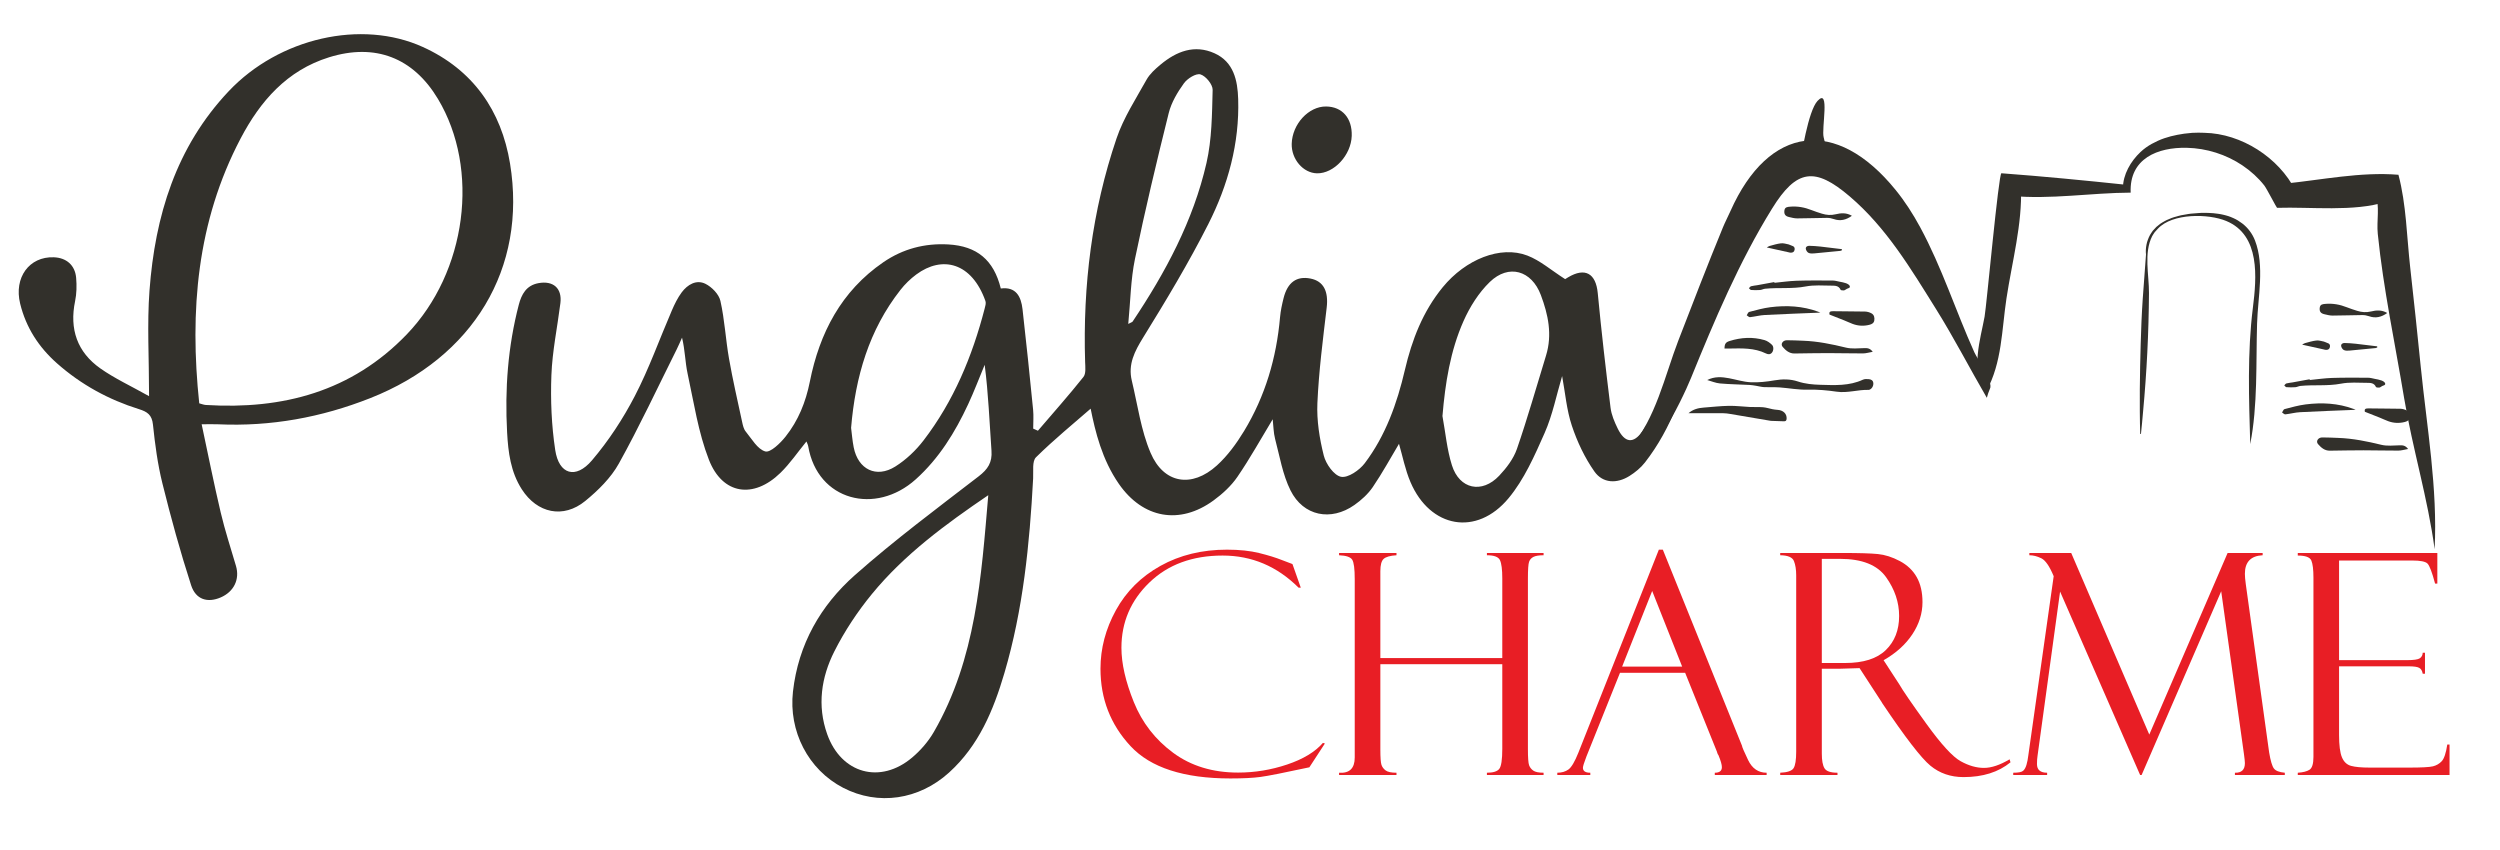
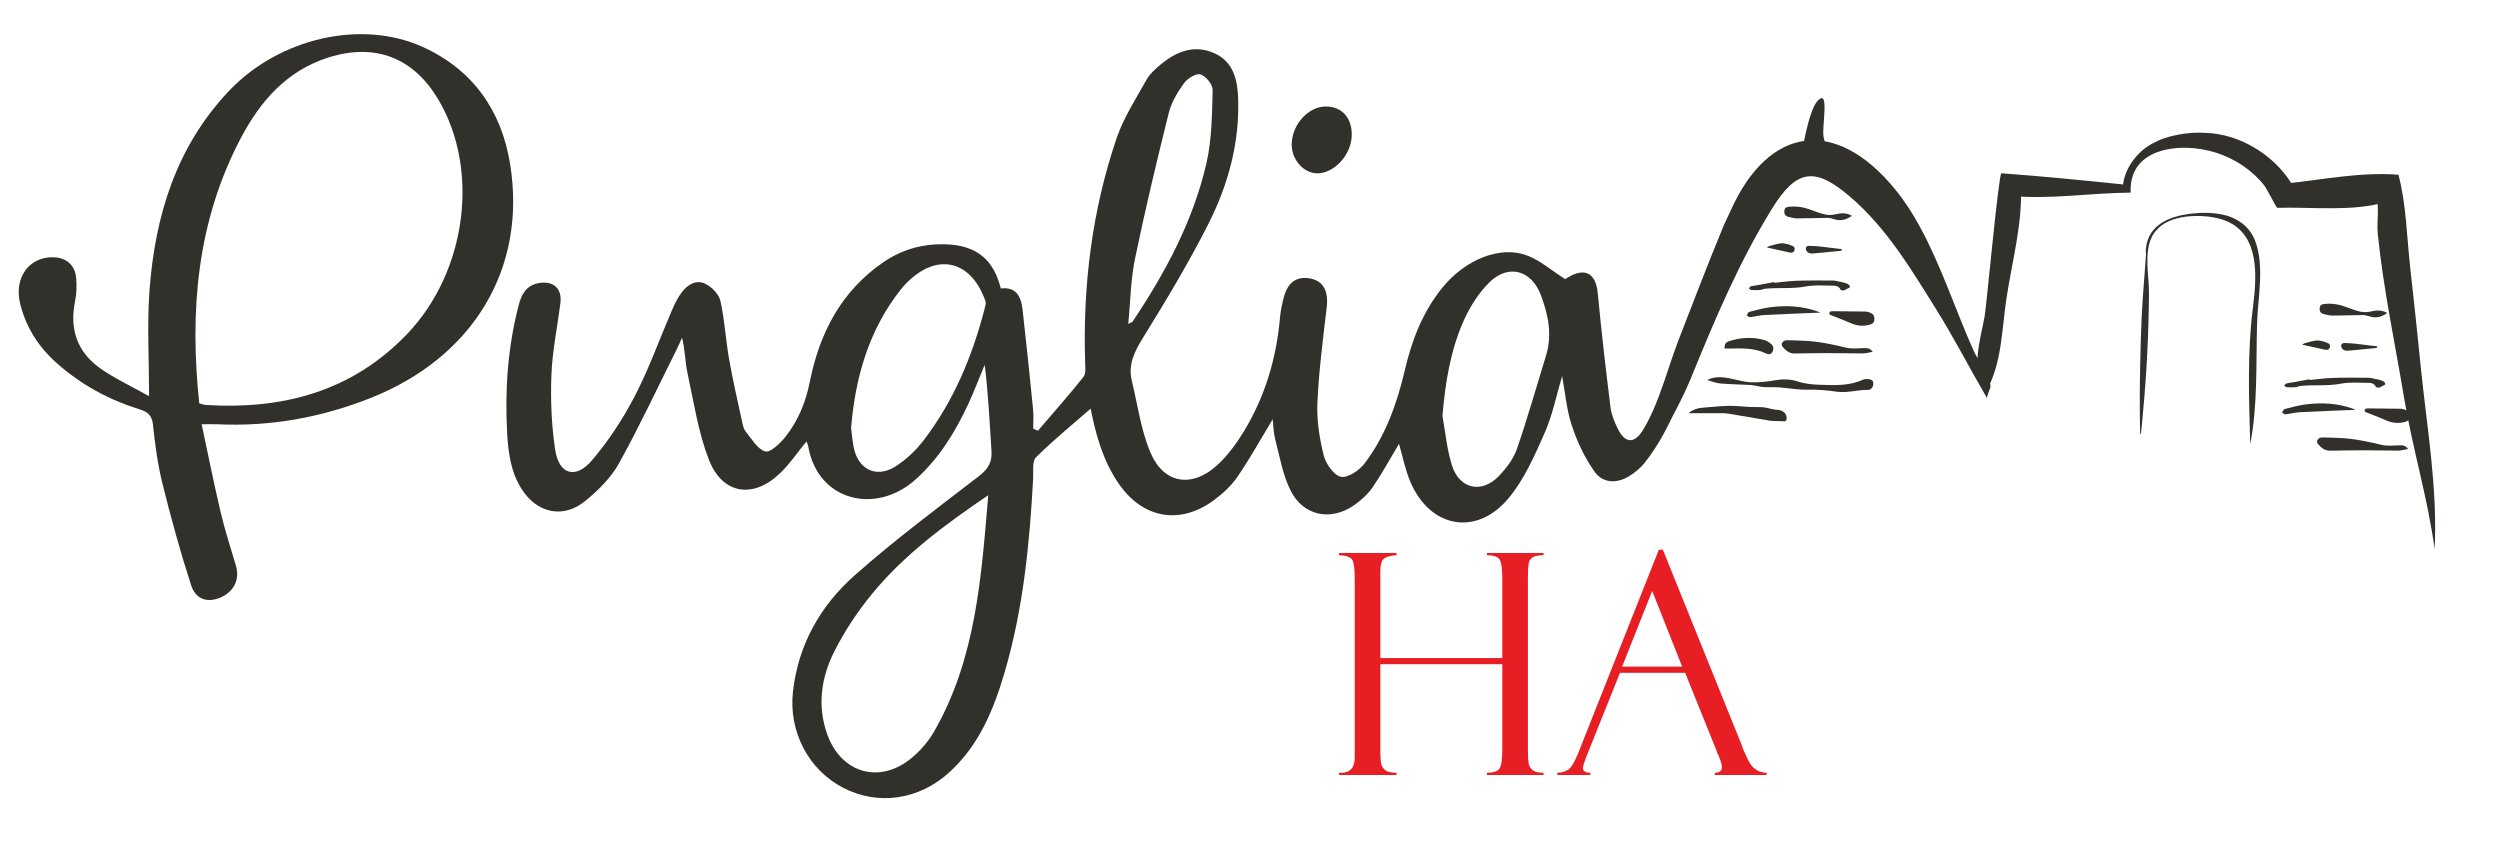
<svg xmlns="http://www.w3.org/2000/svg" version="1.0" id="Livello_1" x="0px" y="0px" width="961.452px" height="326.984px" viewBox="0 0 961.452 326.984" enable-background="new 0 0 961.452 326.984" xml:space="preserve">
  <g>
-     <path fill="#E81E25" d="M497.068,216.956l3.188,9.043h-0.852c-8.265-8.23-17.996-12.346-29.195-12.346   c-11.625,0-21.019,3.459-28.183,10.375c-7.164,6.918-10.746,15.283-10.746,25.098c0,6.066,1.595,13.041,4.782,20.924   s8.221,14.367,15.1,19.447c6.877,5.082,15.205,7.621,24.981,7.621c6.414,0,12.703-1.033,18.867-3.1   c6.163-2.066,10.752-4.84,13.766-8.318l0.754,0.232l-5.971,9.158c-9.66,2.086-15.931,3.322-18.809,3.709   c-2.879,0.387-6.733,0.58-11.563,0.58c-17.892,0-30.691-4.145-38.4-12.434s-11.563-18.209-11.563-29.764   c0-7.805,1.979-15.311,5.941-22.518c3.96-7.207,9.67-12.887,17.128-17.041c7.457-4.154,15.978-6.232,25.562-6.232   c4.791,0,8.936,0.436,12.433,1.305s6.405,1.768,8.724,2.695l3.825,1.449C496.952,216.879,497.029,216.918,497.068,216.956z" />
    <path fill="#E81E25" d="M577.752,255.444h-46.893v32.818c0,3.088,0.146,5.057,0.436,5.904c0.289,0.85,0.83,1.564,1.623,2.143   c0.791,0.578,2.173,0.867,4.144,0.867v0.869h-22.083v-0.869c4.018,0.271,6.027-1.68,6.027-5.85v-68.639   c0-3.9-0.318-6.371-0.956-7.414c-0.638-1.041-2.328-1.621-5.071-1.738v-0.869h22.083v0.869c-2.435,0.156-4.077,0.619-4.927,1.393   c-0.851,0.773-1.275,2.357-1.275,4.752v33.387h46.893V222.52c0-3.477-0.3-5.844-0.898-7.1c-0.6-1.256-2.271-1.885-5.014-1.885   v-0.869h21.794v0.869c-1.723,0-3.006,0.203-3.848,0.609c-0.843,0.406-1.416,1.033-1.722,1.883c-0.307,0.85-0.459,3.012-0.459,6.486   v65.51c0,3.361,0.152,5.455,0.459,6.285c0.306,0.83,0.842,1.516,1.607,2.057s2.086,0.811,3.962,0.811v0.869H571.84v-0.869   c2.356,0,3.931-0.482,4.724-1.447c0.791-0.965,1.188-3.568,1.188-7.814V255.444z" />
    <path fill="#E81E25" d="M648.076,258.747H623.02l-12.925,32.229c-0.89,2.318-1.333,3.748-1.333,4.289   c0,1.275,0.946,1.912,2.84,1.912v0.869h-12.693v-0.869c1.697,0,3.126-0.414,4.284-1.246c1.157-0.832,2.432-2.986,3.822-6.467   l30.946-78.072h1.534l30.441,75.4c0,0.387,0.779,2.215,2.341,5.482c1.562,3.27,3.941,4.902,7.141,4.902v0.869h-19.939v-0.869   c1.816,0,2.725-0.715,2.725-2.145c0-0.965-0.445-2.512-1.333-4.637c-0.155-0.154-0.29-0.406-0.406-0.754   c-0.078-0.385-0.136-0.58-0.174-0.58L648.076,258.747z M623.839,256.372h23.092l-11.535-29.098L623.839,256.372z" />
-     <path fill="#E81E25" d="M684.634,213.536v-0.869h24.229c6.145,0,10.587,0.137,13.331,0.406c2.744,0.271,5.555,1.172,8.434,2.697   c2.879,1.529,5.052,3.598,6.521,6.207c1.468,2.609,2.202,5.811,2.202,9.6c0,4.332-1.305,8.461-3.913,12.385   c-2.608,3.926-6.29,7.242-11.043,9.949l6.028,9.266c1.314,2.316,4.802,7.393,10.463,15.23s10.038,12.617,13.13,14.336   c3.091,1.719,6.086,2.578,8.983,2.578c2.859,0,6.145-1.1,9.854-3.303l0.348,1.158c-4.634,3.789-10.655,5.682-18.067,5.682   c-4.941,0-9.188-1.463-12.74-4.389c-3.552-2.926-9.733-10.951-18.546-24.082c-0.078-0.076-0.116-0.152-0.116-0.23l-8.581-13.207   l-7.607,0.232h-6.911v32.645c0,2.623,0.344,4.504,1.033,5.643c0.688,1.139,2.354,1.707,4.995,1.707v0.869h-22.026v-0.869   c2.743-0.115,4.453-0.695,5.13-1.736c0.676-1.043,1.015-3.166,1.015-6.373v-67.826c0-2.201-0.29-4.025-0.87-5.473   C689.329,214.319,687.57,213.575,684.634,213.536z M700.632,214.928v40.051h8.943c7.046,0,12.273-1.66,15.681-4.984   c3.407-3.322,5.11-7.689,5.11-13.1c0-5.254-1.674-10.23-5.023-14.926c-3.349-4.693-9.244-7.041-17.684-7.041H700.632z" />
-     <path fill="#E81E25" d="M856.694,212.667h13.479v0.869c-4.556,0.232-6.833,2.611-6.833,7.135c0,0.967,0.115,2.301,0.348,4.002   l8.978,64.68c0.541,3.223,1.149,5.283,1.826,6.184c0.675,0.902,2.076,1.449,4.202,1.641v0.869h-19.186v-0.869   c2.558,0.078,3.836-1.15,3.836-3.684c0-0.576-0.116-1.709-0.348-3.398l-8.763-62.705l-30.604,70.656h-0.58l-30.778-70.539   l-8.658,63.061c-0.155,0.957-0.232,2.049-0.232,3.275c0,2.223,1.302,3.334,3.906,3.334v0.869h-13.042v-0.869   c1.971,0,3.236-0.24,3.797-0.725c0.56-0.482,0.994-1.256,1.305-2.318c0.309-1.063,0.54-2.25,0.695-3.564l9.764-68.973   c-1.589-3.826-3.178-6.127-4.767-6.9c-1.588-0.773-3.119-1.16-4.592-1.16v-0.869h16.102l30.025,69.834L856.694,212.667z" />
-     <path fill="#E81E25" d="M883.678,213.653v-0.986h53.674v11.768h-0.869c-1.16-4.367-2.136-6.936-2.928-7.709s-2.734-1.16-5.825-1.16   h-28.17v38.313h26.142c2.588,0,4.231-0.24,4.927-0.723c0.695-0.484,1.063-1.189,1.102-2.117h0.869v8.057h-0.869   c-0.194-1.119-0.648-1.873-1.362-2.26c-0.716-0.387-2.039-0.58-3.971-0.58H899.56v26.373c0,3.98,0.366,6.85,1.1,8.607   c0.733,1.76,1.901,2.861,3.502,3.305c1.602,0.443,4.022,0.666,7.265,0.666h15.05c4.784,0,7.842-0.162,9.173-0.488   c1.332-0.326,2.46-0.98,3.387-1.959c0.926-0.979,1.64-3.119,2.142-6.42h0.869v11.707h-58.368v-0.869   c1.971-0.115,3.468-0.492,4.492-1.129c1.023-0.637,1.536-2.287,1.536-4.953v-68.928c0-3.127-0.271-5.328-0.812-6.602   C888.354,214.29,886.614,213.653,883.678,213.653z" />
  </g>
  <g>
    <path fill-rule="evenodd" clip-rule="evenodd" fill="#32302B" d="M489.456,161.241c-4.568,7.549-8.732,15.082-13.576,22.15   c-2.393,3.492-5.729,6.551-9.174,9.068c-13.014,9.51-27.176,6.93-36.395-6.348c-6.5-9.359-9.107-20.156-10.867-28.945   c-6.488,5.668-14.074,11.852-21.012,18.694c-1.548,1.526-0.959,5.357-1.107,8.141c-1.35,25.292-3.85,50.423-11.045,74.833   c-4.219,14.315-9.844,27.903-21.291,38.28c-11.572,10.491-27.252,12.834-40.725,5.857c-13.489-6.985-21.019-21.813-19.303-37.001   c2.049-18.154,10.607-33.106,23.85-44.818c15.181-13.426,31.494-25.588,47.572-37.965c3.545-2.729,5.245-5.333,4.926-9.82   c-0.777-10.953-1.184-21.932-2.617-33.064c-2.111,5.07-4.05,10.221-6.369,15.193c-5.023,10.777-11.164,20.777-20.147,28.852   c-15.438,13.875-37.756,8.281-41.35-12.711c-0.11-0.642-0.449-1.244-0.679-1.856c-3.342,4.081-6.302,8.466-10.012,12.081   c-10.354,10.087-22.274,8.359-27.496-5.039c-4.107-10.537-5.793-22.047-8.211-33.199c-0.944-4.356-0.948-8.916-2.129-13.768   c-0.678,1.496-1.307,3.018-2.041,4.486c-7.344,14.697-14.296,29.612-22.27,43.959c-3.061,5.506-7.963,10.324-12.914,14.369   c-8.436,6.894-18.469,4.728-24.393-4.488c-4.291-6.676-5.239-14.209-5.659-21.945c-0.899-16.569,0.302-32.926,4.489-49.006   c1.043-4.002,2.864-7.466,7.56-8.334c5.703-1.055,9.165,1.975,8.449,7.692c-1.157,9.233-3.106,18.427-3.46,27.686   c-0.364,9.573,0.039,19.315,1.466,28.78c1.424,9.444,7.869,11.357,14.132,3.995c6.392-7.514,11.945-15.989,16.494-24.757   c5.488-10.578,9.494-21.922,14.232-32.895c1.045-2.419,2.223-4.859,3.785-6.956c2.232-2.993,5.632-5.015,9.109-3.302   c2.472,1.216,5.201,4.018,5.777,6.572c1.641,7.266,2.012,14.806,3.303,22.164c1.432,8.167,3.305,16.258,5.048,24.367   c0.276,1.288,0.586,2.746,1.382,3.712c2.326,2.827,4.518,6.8,7.523,7.658c1.941,0.555,5.766-3.14,7.791-5.688   c4.898-6.164,7.771-13.245,9.348-21.144c3.723-18.675,12.059-34.819,28.264-45.929c7.519-5.153,15.895-7.369,25.014-6.847   c10.975,0.629,17.453,5.95,20.161,16.944c5.855-0.762,7.8,3.093,8.355,7.961c1.472,12.876,2.788,25.771,4.071,38.668   c0.238,2.397,0.033,4.84,0.033,7.261c0.605,0.271,1.211,0.542,1.816,0.813c5.875-6.862,11.883-13.618,17.506-20.681   c1.027-1.288,0.707-3.826,0.648-5.775c-0.906-29.366,2.637-58.166,12.094-85.999c2.686-7.901,7.408-15.141,11.508-22.511   c1.256-2.256,3.369-4.149,5.398-5.84c6.107-5.09,13.033-7.836,20.758-4.359c7.404,3.332,8.889,10.48,9.109,17.619   c0.527,17-3.91,33.099-11.471,48.035c-7.566,14.951-16.24,29.375-25.061,43.641c-3.305,5.345-5.893,10.325-4.379,16.611   c2.24,9.309,3.508,19.06,7.217,27.758c5.068,11.893,15.873,13.616,25.525,4.842c4.105-3.732,7.539-8.445,10.438-13.224   c8.135-13.417,12.467-28.145,13.832-43.771c0.217-2.47,0.756-4.933,1.359-7.345c1.521-6.078,5.039-8.576,10.357-7.52   c5.053,1.004,6.959,4.941,6.223,11.172c-1.443,12.209-3.029,24.438-3.576,36.701c-0.301,6.706,0.811,13.651,2.455,20.195   c0.816,3.239,3.926,7.65,6.641,8.169c2.672,0.511,7.084-2.528,9.123-5.227c8.02-10.616,12.42-22.995,15.424-35.855   c2.713-11.608,6.918-22.501,14.561-31.827c8.797-10.734,22.201-16.134,32.535-12.176c4.93,1.889,9.152,5.627,14.547,9.072   c-0.414,0.258,0.354-0.238,1.139-0.707c6.541-3.917,10.676-1.49,11.395,6.064c1.396,14.721,3.109,29.414,4.922,44.089   c0.336,2.731,1.508,5.45,2.73,7.962c2.734,5.606,6.057,6.053,9.586,1.023c2.945-4.194,5.486-8.74,7.674-13.383   c2.898-6.15,5.223-12.57,7.912-18.824c0.803-1.865,2.008-3.558,3.029-5.33c0.492,0.104,0.982,0.205,1.475,0.309   c0.152,1.478,0.738,3.068,0.391,4.417c-4.123,15.999-9.221,31.617-19.566,44.886c-1.6,2.052-3.756,3.818-5.975,5.207   c-4.816,3.014-10.232,2.85-13.461-1.738c-3.73-5.303-6.621-11.436-8.676-17.607c-2.025-6.079-2.549-12.658-3.744-19.094   c-2.174,7.291-3.658,14.945-6.73,21.896c-3.859,8.729-7.855,17.849-13.863,25.078c-12.273,14.771-30.16,11.489-37.717-6.177   c-2.064-4.827-3.066-10.109-4.426-14.736c-3.201,5.354-6.363,11.172-10.072,16.618c-1.826,2.682-4.41,5.034-7.088,6.915   c-9.021,6.339-19.621,4.272-24.553-5.609c-3.041-6.091-4.17-13.161-5.941-19.848C489.749,166.395,489.757,163.85,489.456,161.241z    M380.069,190.439c-16.432,11.181-32.265,22.78-44.779,38.05c-5.533,6.752-10.473,14.213-14.404,21.997   c-5.057,10.015-6.68,20.876-2.754,31.896c5.393,15.137,20.412,19.328,32.695,8.925c3.239-2.744,6.201-6.16,8.318-9.828   C375.369,253.375,377.38,221.911,380.069,190.439z M327.315,164.545c0.289,2.221,0.488,4.88,1,7.479   c1.672,8.506,8.676,12.002,16.006,7.391c4.123-2.592,7.906-6.184,10.878-10.064c11.574-15.109,18.749-32.365,23.485-50.696   c0.241-0.932,0.592-2.05,0.3-2.872c-5.239-14.774-16.569-17.668-26.632-10.199c-2.242,1.665-4.322,3.693-6.047,5.893   C334.202,126.913,328.965,144.85,327.315,164.545z M554.741,160.008c1.166,6.327,1.717,12.848,3.641,18.936   c2.912,9.221,11.547,11.025,18.184,4.002c2.799-2.961,5.5-6.508,6.809-10.286c4.1-11.852,7.512-23.941,11.201-35.936   c2.469-8.026,0.836-15.729-1.998-23.265c-3.559-9.466-12.352-12.045-19.625-5.019c-4.275,4.13-7.703,9.603-10.129,15.083   C557.743,135,555.812,147.317,554.741,160.008z M433.907,124.577c1.176-0.624,1.533-0.693,1.676-0.907   c12.627-18.871,23.324-38.756,28.414-61.011c2.076-9.082,2.119-18.691,2.363-28.08c0.055-2.064-2.625-5.342-4.68-5.965   c-1.686-0.512-5.035,1.572-6.371,3.426c-2.48,3.447-4.824,7.367-5.838,11.436c-4.639,18.627-9.102,37.311-12.986,56.105   C434.835,107.559,434.755,115.864,433.907,124.577z" />
    <path fill-rule="evenodd" clip-rule="evenodd" fill="#32302B" d="M57.329,152.364c0-14.723-0.797-27.746,0.163-40.638   c2.132-28.636,10.182-55.211,30.522-76.71c19.301-20.4,50.998-27.672,74.616-16.938c19.281,8.762,30.177,24.457,33.517,44.809   c6.615,40.322-14.215,74.617-53.742,90.222c-18.815,7.429-38.27,10.989-58.512,10.067c-1.793-0.082-3.594-0.011-6.343-0.011   c2.495,11.656,4.706,22.836,7.325,33.919c1.639,6.934,3.868,13.729,5.877,20.571c1.516,5.157-0.791,9.933-5.936,12.13   c-4.949,2.114-9.507,0.871-11.313-4.697c-4.186-12.906-7.777-26.025-11.047-39.197c-1.834-7.391-2.844-15.029-3.636-22.617   c-0.391-3.745-2.2-4.935-5.349-5.918c-11.721-3.66-22.296-9.439-31.537-17.613c-7.059-6.244-11.943-13.799-14.186-22.969   C5.295,106.736,11.247,98.6,20.692,98.946c4.855,0.178,8.187,3.041,8.596,7.943c0.248,2.953,0.191,6.045-0.408,8.934   c-2.234,10.757,0.824,19.605,9.722,25.87C44.085,145.553,50.28,148.402,57.329,152.364z M76.622,155.115   c0.932,0.239,1.722,0.579,2.529,0.63c29.586,1.838,56.125-5.15,77.289-27.155c23.074-23.991,28.221-63.503,11.975-90.572   c-9.526-15.872-24.136-21.486-41.837-15.995c-16.228,5.035-26.479,16.852-34.017,31.185   C75.689,85.288,72.888,119.677,76.622,155.115z" />
    <path fill-rule="evenodd" clip-rule="evenodd" fill="#32302B" d="M509.993,40.954c6.205,0.072,10.068,4.502,9.857,11.3   c-0.23,7.411-6.852,14.54-13.371,14.401c-5.309-0.114-9.855-5.42-9.711-11.332C496.952,47.74,503.271,40.875,509.993,40.954z" />
  </g>
  <path fill-rule="evenodd" clip-rule="evenodd" fill="#32302B" d="M738.457,87.381c-2.726-5.031-5.806-9.855-9.432-14.322  c-22.859-28.17-48.784-24.955-63.508,8.078c-0.951,2.135-2.044,4.207-2.932,6.365c-5.735,13.943-11.595,29.123-17.184,43.617  c-5.039,13.068-8.768,30.425-18.462,40.934c-0.316,0.344-0.646,0.669-0.979,0.988c6.175,11.869,20.991-19.384,24.343-27.608  c9.104-22.343,18.479-44.628,31.202-65.208c9.422-15.24,16.477-16.096,29.848-4.701c14.162,12.068,23.561,27.898,33.229,43.371  c6.936,11.099,12.935,22.782,19.519,34.1c0.3-1.171,0.686-2.327,1.178-3.467c1.486-2.456-4.864-11.558-5.998-14.074  C752.105,119.53,746.797,102.776,738.457,87.381z" />
  <g>
    <path fill-rule="evenodd" clip-rule="evenodd" fill="#32302B" d="M656.563,146.154c2.79-1.419,5.591-1.226,8.403-0.691   c2.78,0.528,5.539,1.417,8.335,1.544c3.029,0.139,6.128-0.208,9.128-0.732c3.077-0.537,6.085-0.533,8.99,0.429   c2.84,0.94,5.746,1.196,8.656,1.28c5.536,0.16,11.119,0.475,16.372-1.967c0.64-0.297,1.487-0.269,2.224-0.207   c0.92,0.076,1.71,0.463,1.779,1.582c0.07,1.127-0.642,2.244-1.622,2.527c-0.038,0.012-0.078,0.024-0.117,0.023   c-4.138-0.141-8.159,1.305-12.369,0.689c-3.618-0.529-7.314-0.867-10.962-0.766c-3.712,0.104-7.299-0.597-10.945-0.874   c-1.985-0.151-3.99-0.009-5.98-0.11c-1.061-0.054-2.107-0.359-3.163-0.525c-0.82-0.131-1.644-0.278-2.471-0.32   c-3.784-0.192-7.579-0.238-11.35-0.572C659.81,147.316,658.198,146.608,656.563,146.154z" />
    <path fill-rule="evenodd" clip-rule="evenodd" fill="#32302B" d="M649.368,158.907c1.706-1.471,3.681-1.998,5.78-2.152   c3.258-0.24,6.514-0.621,9.774-0.676c2.701-0.047,5.408,0.319,8.115,0.445c1.666,0.077,3.346-0.046,5.005,0.095   c1.208,0.103,2.389,0.508,3.588,0.743c0.654,0.127,1.319,0.219,1.984,0.262c2.219,0.143,3.609,1.52,3.485,3.437   c-0.046,0.716-0.371,0.989-1.063,0.961c-1.55-0.065-3.1-0.105-4.65-0.157c-0.159-0.006-0.321-0.005-0.478-0.031   c-5.177-0.881-10.351-1.771-15.528-2.639c-0.862-0.145-1.74-0.268-2.611-0.274c-4.078-0.028-8.157-0.013-12.236-0.013   C650.145,158.907,649.757,158.907,649.368,158.907z" />
    <path fill-rule="evenodd" clip-rule="evenodd" fill="#32302B" d="M720.218,135.299c-1.439,0.249-2.585,0.611-3.733,0.617   c-4.474,0.018-8.947-0.118-13.422-0.119c-4.313,0-8.626,0.092-12.938,0.148c-2.003,0.025-3.375-1.19-4.546-2.543   c-0.921-1.064,0.034-2.549,1.612-2.553c2.076-0.004,4.152,0.11,6.228,0.186c5.612,0.203,11.061,1.318,16.506,2.649   c2.226,0.544,4.674,0.259,7.018,0.198C718.123,133.852,719.163,133.872,720.218,135.299z" />
    <path fill-rule="evenodd" clip-rule="evenodd" fill="#32302B" d="M682.411,108.764c2.848-0.275,5.69-0.703,8.544-0.795   c4.623-0.148,9.254-0.101,13.882-0.078c0.862,0.004,1.728,0.262,2.584,0.434c0.849,0.17,1.719,0.303,2.524,0.602   c0.539,0.199,1.225,0.56,1.414,1.023c0.322,0.787-0.528,0.873-1.057,1.111c-0.398,0.178-0.744,0.561-1.146,0.617   c-0.434,0.061-1.203-0.021-1.313-0.268c-0.685-1.553-2.11-1.549-3.362-1.559c-3.352-0.025-6.79-0.309-10.039,0.316   c-5.207,1.002-10.432,0.352-15.618,0.873c-0.659,0.066-1.29,0.443-1.948,0.491c-1.14,0.083-2.293,0.07-3.433-0.012   c-0.297-0.021-0.564-0.446-0.845-0.686c0.275-0.26,0.512-0.661,0.835-0.751c0.763-0.211,1.57-0.258,2.354-0.398   c2.195-0.396,4.388-0.805,6.581-1.209C682.384,108.573,682.397,108.668,682.411,108.764z" />
    <path fill-rule="evenodd" clip-rule="evenodd" fill="#32302B" d="M663.213,134.04c0.013-1.768,0.446-2.422,1.943-2.893   c4.45-1.402,8.959-1.648,13.458-0.347c1.046,0.304,2.056,1.036,2.853,1.81c0.765,0.74,0.62,2.248-0.004,3.008   c-0.665,0.81-1.541,0.692-2.303,0.318c-4.499-2.203-9.309-1.974-14.104-1.898C664.461,134.047,663.866,134.04,663.213,134.04z" />
    <path fill-rule="evenodd" clip-rule="evenodd" fill="#32302B" d="M712.199,82.991c-2.212,1.594-4.462,2.148-7.028,1.238   c-0.797-0.283-1.686-0.445-2.53-0.438c-3.823,0.031-7.646,0.188-11.47,0.199c-1.061,0.003-2.134-0.285-3.18-0.531   c-1.436-0.338-1.932-1.115-1.742-2.528c0.172-1.282,1.15-1.353,2.134-1.44c2.882-0.259,5.634,0.251,8.313,1.313   c1.296,0.514,2.626,0.947,3.957,1.363c1.737,0.54,3.479,0.691,5.295,0.242C708.02,81.895,710.115,81.753,712.199,82.991z" />
    <path fill-rule="evenodd" clip-rule="evenodd" fill="#32302B" d="M703.588,120.978c-0.228-0.971,0.196-1.317,1.338-1.294   c4.115,0.088,8.232,0.041,12.347,0.135c0.837,0.019,1.746,0.284,2.476,0.695c0.999,0.563,1.248,1.616,1.069,2.725   c-0.165,1.027-0.968,1.436-1.841,1.662c-2.186,0.566-4.359,0.465-6.477-0.328c-1.119-0.42-2.201-0.939-3.311-1.387   C707.385,122.461,705.57,121.758,703.588,120.978z" />
    <path fill-rule="evenodd" clip-rule="evenodd" fill="#32302B" d="M700.099,120.225c-7.021,0.29-14.193,0.541-21.36,0.914   c-1.921,0.101-3.817,0.629-5.738,0.838c-0.385,0.043-0.829-0.468-1.246-0.723c0.307-0.447,0.537-1.189,0.934-1.291   c2.694-0.695,5.397-1.471,8.148-1.816c6.241-0.785,12.428-0.475,18.41,1.734c0.297,0.11,0.588,0.242,0.875,0.378   C700.184,120.289,700.22,120.375,700.099,120.225z" />
    <path fill-rule="evenodd" clip-rule="evenodd" fill="#32302B" d="M708.383,96.223c-0.219,0.089-0.432,0.236-0.658,0.26   c-3.37,0.341-6.74,0.688-10.115,0.977c-0.697,0.061-1.504,0.073-2.095-0.223c-0.486-0.243-0.938-0.942-1.026-1.5   c-0.129-0.809,0.573-1.221,1.313-1.204c1.429,0.033,2.86,0.131,4.282,0.286c2.753,0.301,5.5,0.659,8.25,0.994   C708.35,95.95,708.366,96.086,708.383,96.223z" />
    <path fill-rule="evenodd" clip-rule="evenodd" fill="#32302B" d="M679.476,95.17c0.287-0.158,0.665-0.468,1.096-0.584   c1.44-0.389,2.884-0.84,4.356-1.01c0.935-0.107,1.93,0.207,2.883,0.402c0.457,0.094,0.866,0.4,1.32,0.525   c0.773,0.213,1.163,0.646,1.05,1.471c-0.121,0.877-0.687,1.219-1.502,1.207c-0.313-0.005-0.624-0.113-0.934-0.182   C685.002,96.395,682.259,95.786,679.476,95.17z" />
    <path fill-rule="evenodd" clip-rule="evenodd" fill="#32302B" d="M714.173,63.11c-3.557,0.045-4.807-0.854-4.758-3.32   C711.687,59.813,712.835,61.393,714.173,63.11z" />
  </g>
  <path fill="#32302B" d="M702.072,62.682c0.845-2.578,0.062-7.105-0.713-9.817c-0.948-3.333,2.55-19.386-2.381-14.047  c-3.576,3.874-6.229,20.827-7.032,25.882c-0.602,3.786,2.456,1.679,4.098-3.417c0.159-0.494,0.296-0.993,0.441-1.491v1.359  C696.485,64.41,700.729,64.913,702.072,62.682c-0.096,0.158,0.147,4.319,0.577,3.951c0.969-0.828,1.29-0.651,1.256-1.934  C703.899,64.47,699.961,69.124,702.072,62.682z" />
  <path fill="#32302B" d="M763.775,150.283c-6.221-7.466-2.046-20.125-0.536-28.528c0.757-4.212,5.408-55.202,6.466-55.123  c16.044,1.195,32.176,2.765,48.166,4.449c-0.448,0.447-0.957,0.935-1.435,1.348c0.002-5.312,2.994-10.424,6.777-13.979  c1.295-1.217,2.753-2.257,4.298-3.115c1.552-0.839,3.155-1.597,4.818-2.16c1.659-0.567,3.36-1.004,5.067-1.328  c1.709-0.357,3.433-0.559,5.156-0.705l0.647-0.059l0.688-0.018l1.228-0.035c0.805-0.032,1.777,0.031,2.663,0.048  c14.2,0.267,28.608,9.522,34.985,22.146c-1.446-0.877-2.909-1.734-4.383-2.569c14.428-1.455,29.513-4.646,44.016-3.444  c3.019,11.309,3.21,24.022,4.521,35.628c1.441,12.757,2.778,25.524,4.068,38.297c2.348,23.247,6.521,46.654,5.327,70.091  c-2.563-19.38-8.502-38.713-11.725-58.111c-3.484-20.979-7.991-42.004-10.139-63.178c-0.522-5.16,0.902-10.461-0.919-15.478  c0.18,0.07,4.196,3.111,3.935,3.194c-12.26,3.873-28.88,1.854-41.754,2.272c-0.156,0.005-4.029-7.478-4.864-8.541  c-2.362-3.012-5.225-5.597-8.392-7.738c-6.29-4.252-13.87-6.64-21.459-6.808c-11.195-0.247-22.133,4.108-21.577,17.241  c-15.128,0.063-31.009,2.722-46.034,1.241c1.132-1.218,2.467-2.37,3.839-3.311c0.563,14.146-3.455,28.793-5.57,42.748  c-1.82,12.006-1.7,24.754-7.752,35.674C763.86,150.383,763.817,150.333,763.775,150.283z" />
  <path fill="#32302B" d="M823.077,166.878c-0.103-2.883-0.102-5.763-0.145-8.644c-0.033-2.881-0.018-5.76,0.002-8.638  c0.032-2.879,0.053-5.757,0.123-8.634c0.055-2.877,0.115-5.754,0.213-8.63c0.088-2.876,0.163-5.752,0.301-8.626  c0.06-1.438,0.121-2.875,0.212-4.312c0.089-1.436,0.148-2.873,0.263-4.309l1.267-17.227l0.01,0.137  c-0.167-1.382-0.067-2.668,0.186-3.966l0.227-0.957c0.095-0.313,0.218-0.619,0.32-0.931c0.179-0.634,0.529-1.197,0.807-1.79  c0.312-0.575,0.727-1.09,1.086-1.635c0.432-0.489,0.895-0.952,1.333-1.435l1.521-1.223c0.523-0.383,1.109-0.667,1.662-1.004  c0.546-0.36,1.159-0.564,1.751-0.819c0.602-0.226,1.175-0.552,1.802-0.692c1.238-0.328,2.466-0.752,3.734-0.92  c1.261-0.227,2.524-0.478,3.801-0.532l1.912-0.155c0.326-0.019,0.623-0.066,0.975-0.061l0.944-0.015  c0.623-0.02,1.264-0.013,1.921,0.019c0.653,0.013,1.303,0.049,1.946,0.119c0.646,0.045,1.292,0.127,1.936,0.236  c0.647,0.082,1.287,0.229,1.929,0.371c0.646,0.124,1.271,0.352,1.91,0.524c0.623,0.232,1.258,0.439,1.859,0.736  c1.23,0.532,2.389,1.257,3.47,2.084c2.169,1.658,3.882,3.968,4.87,6.522c3.779,9.768,1.109,21.79,0.807,31.944  c-0.452,15.108,0.299,31.517-2.636,46.374c-0.487-17.572-1.158-34.997,1.026-52.473c1.442-11.539,2.904-27.839-10.228-33.327  c-6.924-2.892-20.755-3.024-26.297,2.951c-0.412,0.444-0.826,0.889-1.224,1.343c-0.322,0.512-0.701,0.988-0.979,1.522  c-3.293,6.462-1.186,14.986-1.233,21.923c-0.104,15.177-0.855,30.436-2.267,45.55c-0.268,2.869-0.49,5.739-0.817,8.606  L823.077,166.878z" />
  <g>
    <path fill-rule="evenodd" clip-rule="evenodd" fill="#32302B" d="M926.1,172.677c-1.439,0.249-2.585,0.611-3.733,0.617   c-4.474,0.018-8.947-0.118-13.422-0.119c-4.313,0-8.626,0.092-12.938,0.148c-2.003,0.025-3.375-1.19-4.546-2.543   c-0.921-1.064,0.034-2.549,1.612-2.553c2.076-0.004,4.152,0.11,6.228,0.186c5.612,0.203,11.061,1.318,16.506,2.649   c2.226,0.544,4.674,0.259,7.018,0.198C924.005,171.23,925.045,171.25,926.1,172.677z" />
    <path fill-rule="evenodd" clip-rule="evenodd" fill="#32302B" d="M888.293,146.142c2.848-0.275,5.69-0.703,8.544-0.795   c4.623-0.148,9.254-0.101,13.882-0.078c0.862,0.004,1.728,0.262,2.584,0.434c0.849,0.17,1.719,0.303,2.524,0.602   c0.539,0.199,1.225,0.56,1.414,1.023c0.322,0.787-0.528,0.873-1.057,1.111c-0.398,0.178-0.744,0.561-1.146,0.617   c-0.434,0.061-1.203-0.021-1.313-0.268c-0.685-1.553-2.11-1.549-3.362-1.559c-3.352-0.025-6.79-0.309-10.039,0.316   c-5.207,1.002-10.432,0.352-15.618,0.873c-0.659,0.066-1.29,0.443-1.948,0.491c-1.14,0.083-2.293,0.07-3.433-0.012   c-0.297-0.021-0.564-0.446-0.845-0.686c0.275-0.26,0.512-0.661,0.835-0.751c0.763-0.211,1.57-0.258,2.354-0.398   c2.195-0.396,4.388-0.805,6.581-1.209C888.266,145.951,888.279,146.046,888.293,146.142z" />
    <path fill-rule="evenodd" clip-rule="evenodd" fill="#32302B" d="M918.081,120.369c-2.212,1.594-4.462,2.148-7.028,1.238   c-0.797-0.283-1.686-0.445-2.53-0.438c-3.823,0.031-7.646,0.188-11.47,0.199c-1.061,0.003-2.134-0.285-3.18-0.531   c-1.436-0.338-1.932-1.115-1.742-2.528c0.172-1.282,1.15-1.353,2.134-1.44c2.882-0.259,5.634,0.251,8.313,1.313   c1.296,0.514,2.626,0.947,3.957,1.363c1.737,0.54,3.479,0.691,5.295,0.242C913.901,119.273,915.997,119.131,918.081,120.369z" />
    <path fill-rule="evenodd" clip-rule="evenodd" fill="#32302B" d="M909.47,158.356c-0.228-0.971,0.196-1.317,1.338-1.294   c4.115,0.088,8.232,0.041,12.347,0.135c0.837,0.019,1.746,0.284,2.476,0.695c0.999,0.563,1.248,1.616,1.069,2.725   c-0.165,1.027-0.968,1.436-1.841,1.662c-2.186,0.566-4.359,0.465-6.477-0.328c-1.119-0.42-2.201-0.939-3.311-1.387   C913.267,159.839,911.452,159.136,909.47,158.356z" />
    <path fill-rule="evenodd" clip-rule="evenodd" fill="#32302B" d="M905.98,157.603c-7.021,0.29-14.193,0.541-21.36,0.914   c-1.921,0.101-3.817,0.629-5.738,0.838c-0.385,0.043-0.829-0.468-1.246-0.723c0.307-0.447,0.537-1.189,0.934-1.291   c2.694-0.695,5.397-1.471,8.148-1.816c6.241-0.785,12.428-0.475,18.41,1.734c0.297,0.11,0.588,0.242,0.875,0.378   C906.065,157.667,906.102,157.753,905.98,157.603z" />
    <path fill-rule="evenodd" clip-rule="evenodd" fill="#32302B" d="M914.265,133.601c-0.219,0.089-0.432,0.236-0.658,0.26   c-3.37,0.341-6.74,0.688-10.115,0.977c-0.697,0.061-1.504,0.073-2.095-0.223c-0.486-0.243-0.938-0.942-1.026-1.5   c-0.129-0.809,0.573-1.221,1.313-1.204c1.429,0.033,2.86,0.131,4.282,0.286c2.753,0.301,5.5,0.659,8.25,0.994   C914.231,133.328,914.248,133.464,914.265,133.601z" />
    <path fill-rule="evenodd" clip-rule="evenodd" fill="#32302B" d="M885.357,132.548c0.287-0.158,0.665-0.468,1.096-0.584   c1.44-0.389,2.884-0.84,4.356-1.01c0.935-0.107,1.93,0.207,2.883,0.402c0.457,0.094,0.866,0.4,1.32,0.525   c0.773,0.213,1.163,0.646,1.05,1.471c-0.121,0.877-0.687,1.219-1.502,1.207c-0.313-0.005-0.624-0.113-0.934-0.182   C890.884,133.773,888.141,133.164,885.357,132.548z" />
  </g>
</svg>